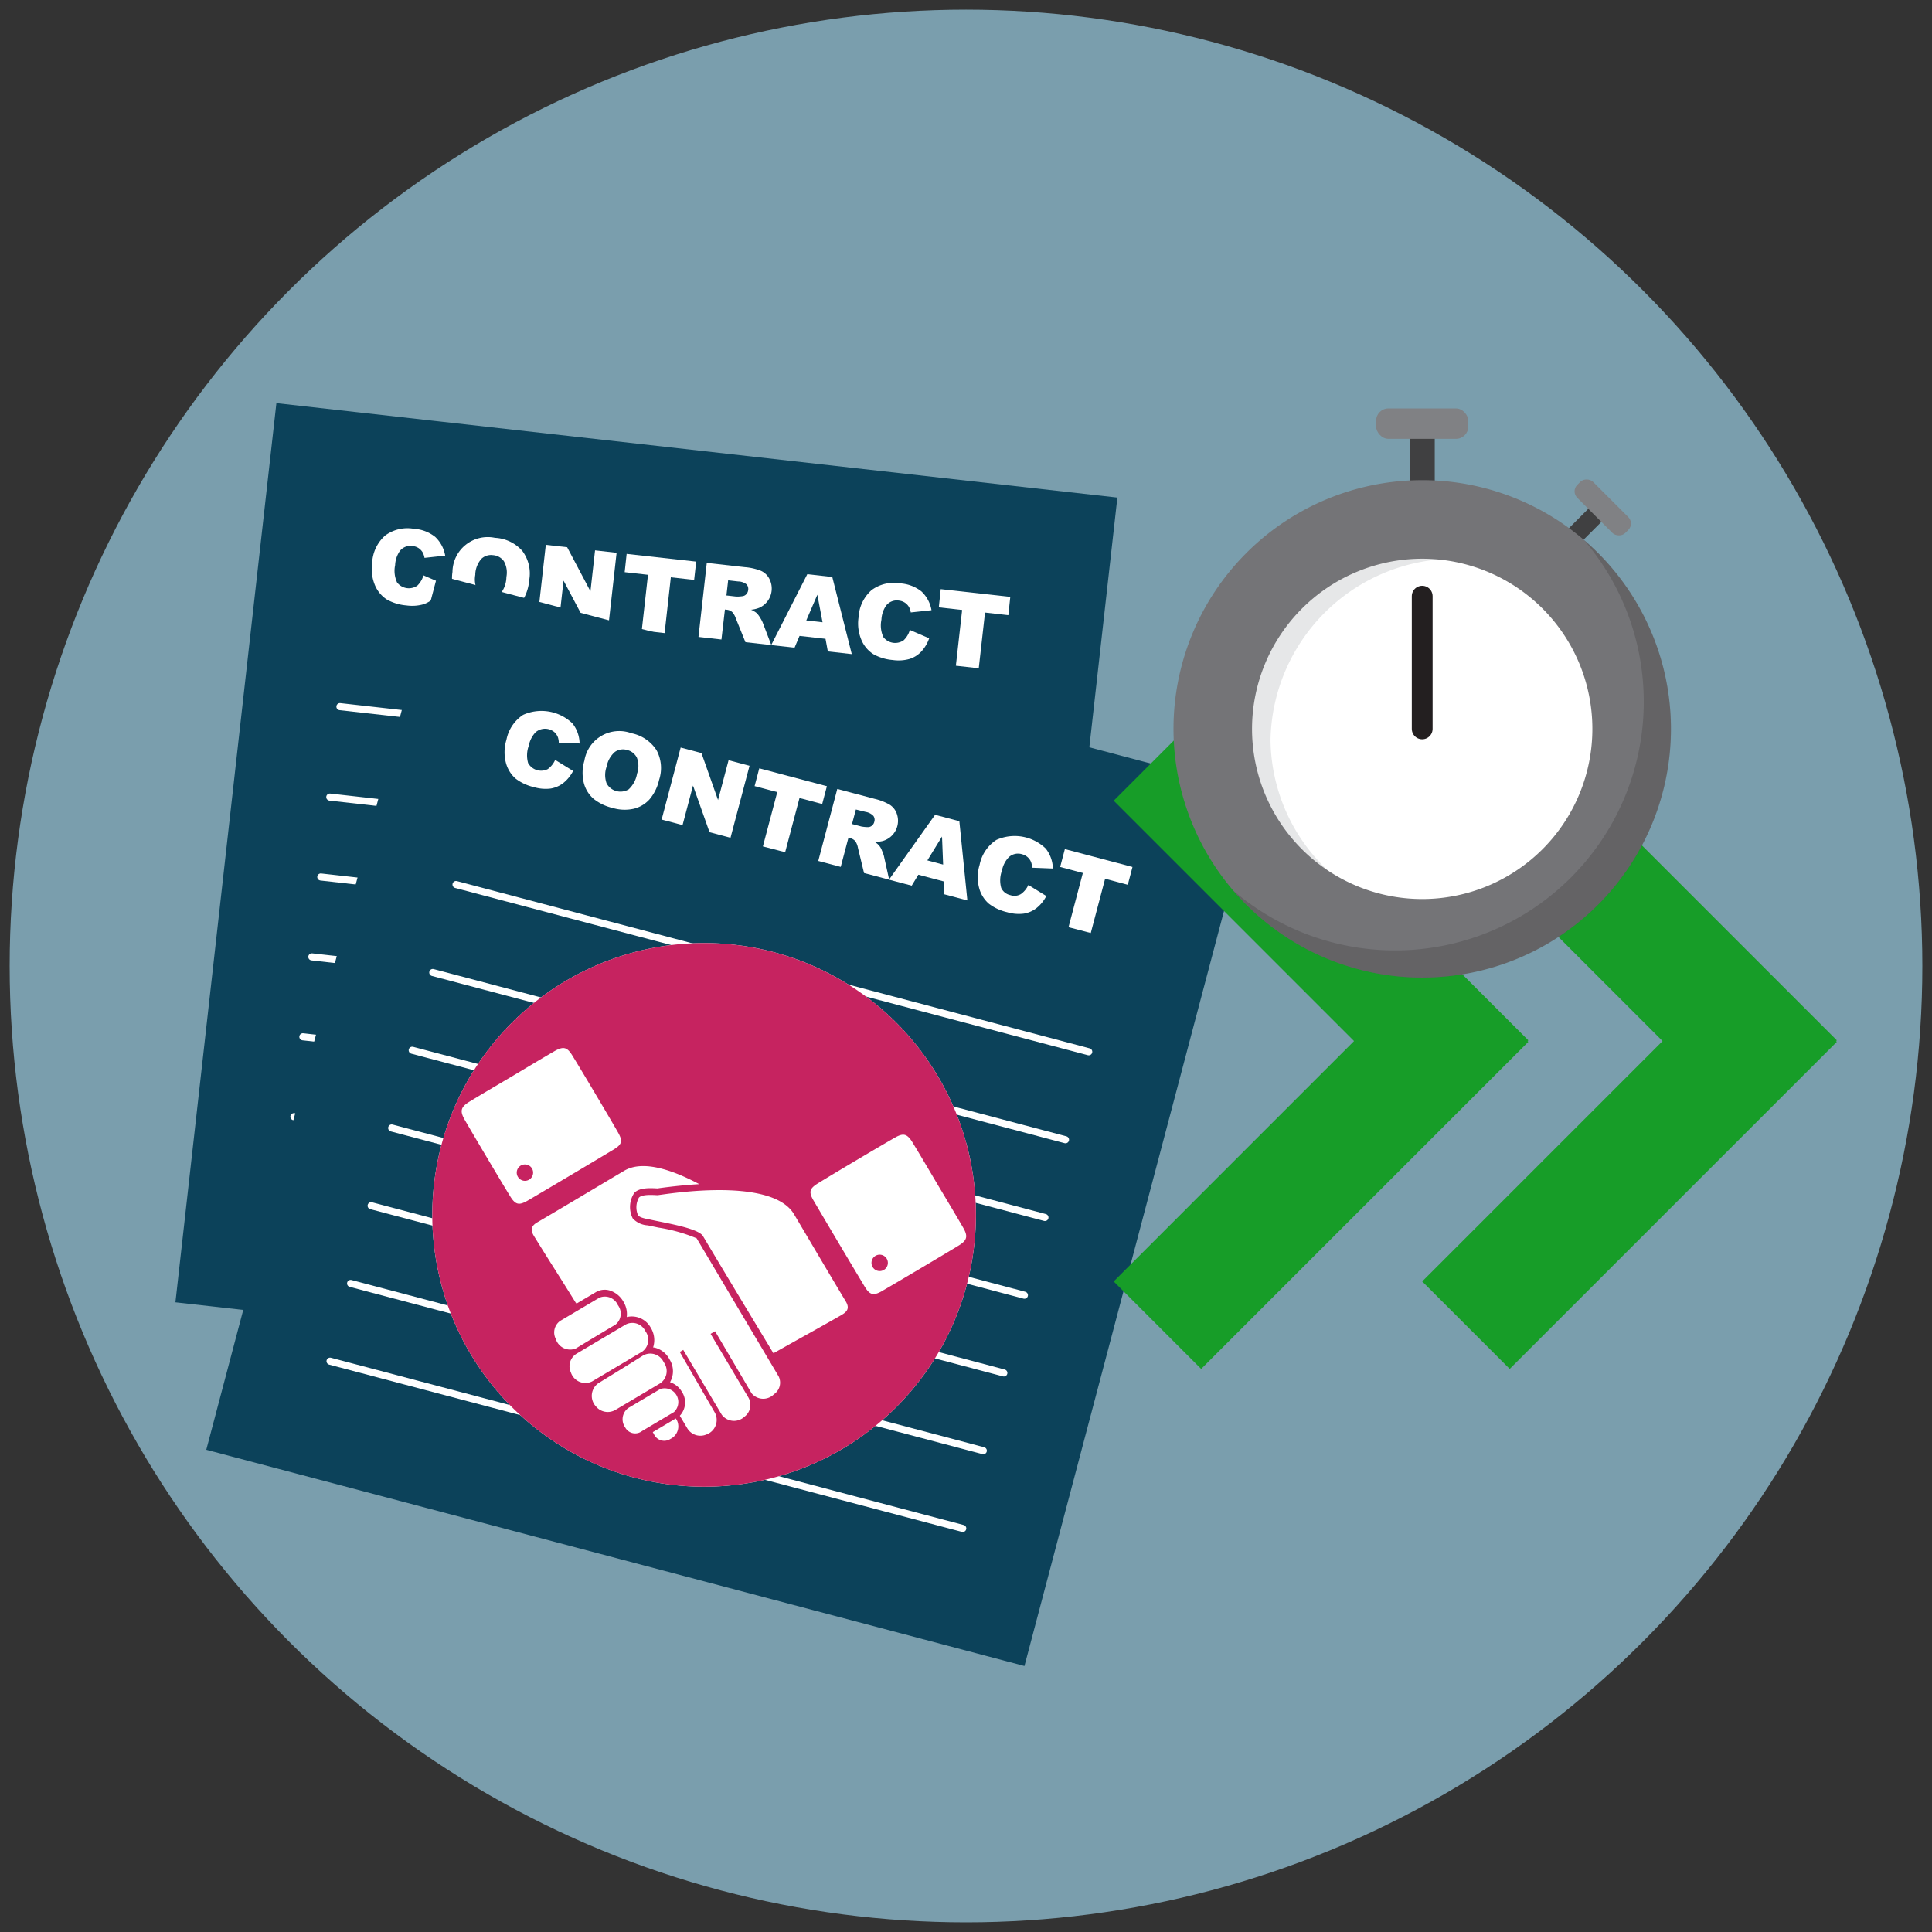
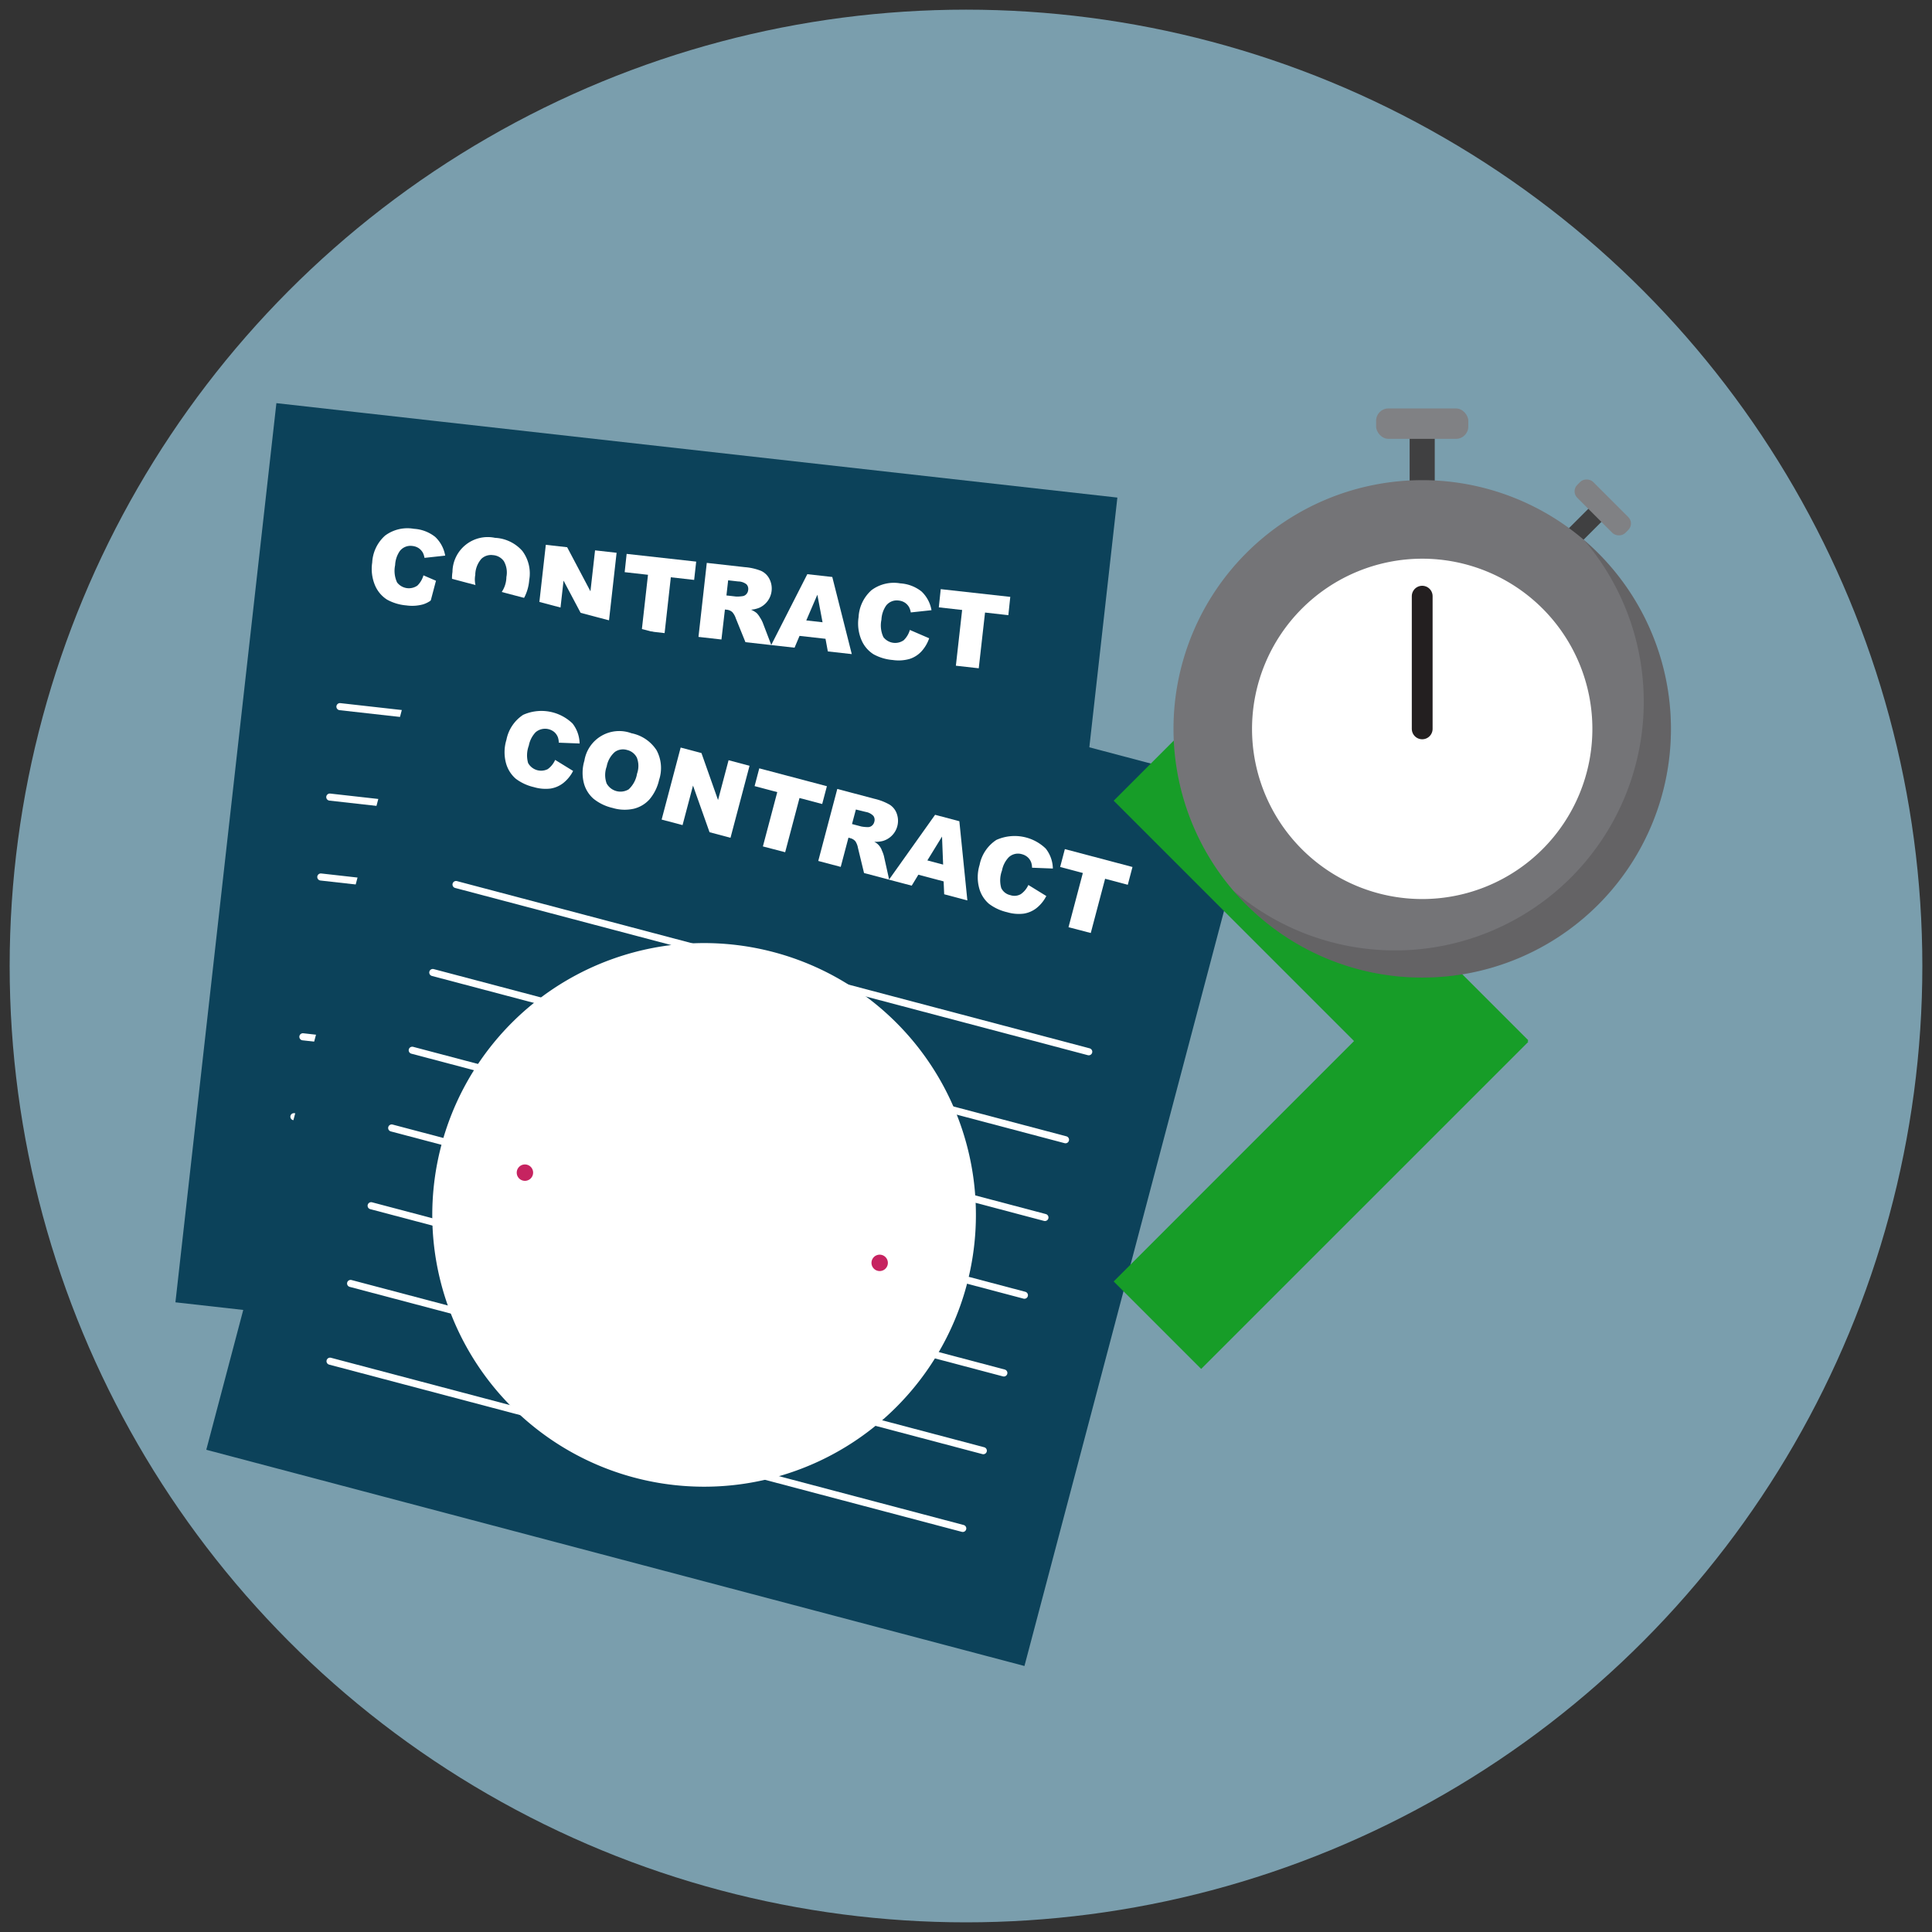
<svg xmlns="http://www.w3.org/2000/svg" id="Layer_1" data-name="Layer 1" width="100" height="100" viewBox="0 0 100 100">
  <rect x="0" y="0" width="100" height="100" fill="#333333" stroke="none" />
  <defs>
    <style>.cls-1{fill:#7a9ead;}.cls-2,.cls-5{fill:#0c425a;}.cls-2{stroke:#0c425a;stroke-width:0.87px;}.cls-2,.cls-4{stroke-miterlimit:10;}.cls-3{fill:#fff;}.cls-14,.cls-4{fill:none;stroke-linecap:round;}.cls-4{stroke:#fff;stroke-width:0.367px;}.cls-6{fill:#c62360;}.cls-7{fill:#179d28;}.cls-8{fill:#404041;}.cls-9{fill:#808184;}.cls-10{fill:#e6e7e8;}.cls-11{fill:#747477;}.cls-12{opacity:0.2;}.cls-13{fill:#231f20;}.cls-14{stroke:#231f20;stroke-linejoin:round;stroke-width:1.077px;}</style>
  </defs>
  <title>Modern Method of Auction-circles</title>
  <circle class="cls-1" cx="50" cy="50" r="49.5" />
  <path class="cls-2" d="M14.69,21.348,9.561,67.024l42.665,4.79,5.128-45.676Z" />
  <path class="cls-3" d="M21.918,29.78l1,.431a1.911,1.911,0,0,1-.412.691,1.435,1.435,0,0,1-.607.38,2.139,2.139,0,0,1-.866.054,2.486,2.486,0,0,1-1-.3,1.625,1.625,0,0,1-.612-.715,2.187,2.187,0,0,1-.156-1.2,2,2,0,0,1,.669-1.4,1.937,1.937,0,0,1,1.489-.35,1.948,1.948,0,0,1,1.105.421,1.734,1.734,0,0,1,.515.967l-1.071.116a.941.941,0,0,0-.086-.269.715.715,0,0,0-.22-.237.726.726,0,0,0-.315-.109.7.7,0,0,0-.652.255,1.383,1.383,0,0,0-.247.736,1.434,1.434,0,0,0,.1.895.771.771,0,0,0,1.052.164A1.2,1.2,0,0,0,21.918,29.78Z" />
  <path class="cls-3" d="M23.42,29.6a1.825,1.825,0,0,1,2.2-1.762,2.012,2.012,0,0,1,1.417.68,1.946,1.946,0,0,1,.356,1.5,2.356,2.356,0,0,1-.35,1.075,1.618,1.618,0,0,1-.729.6,2.169,2.169,0,0,1-1.091.12,2.473,2.473,0,0,1-1.05-.327,1.63,1.63,0,0,1-.616-.731A2.191,2.191,0,0,1,23.42,29.6Zm1.184.137a1.3,1.3,0,0,0,.122.859.82.82,0,0,0,1.177.136,1.42,1.42,0,0,0,.308-.867,1.187,1.187,0,0,0-.129-.815.749.749,0,0,0-.564-.316.724.724,0,0,0-.6.189A1.292,1.292,0,0,0,24.6,29.737Z" />
  <path class="cls-3" d="M28.251,28.2l1.105.124,1.206,2.282.238-2.12,1.115.126-.43,3.831-1.116-.126-1.2-2.264-.236,2.1L27.82,32.03Z" />
  <path class="cls-3" d="M32.435,28.669l3.6.4-.106.947-1.207-.136L34.4,32.769l-1.184-.133.324-2.885-1.207-.136Z" />
  <path class="cls-3" d="M36.153,32.966l.43-3.831,1.973.221a2.869,2.869,0,0,1,.83.189.9.9,0,0,1,.428.4,1.09,1.09,0,0,1-.505,1.509,1.465,1.465,0,0,1-.434.105,1.219,1.219,0,0,1,.293.175,1.158,1.158,0,0,1,.166.223,1.649,1.649,0,0,1,.14.257l.449,1.175-1.339-.151L38.083,32a.906.906,0,0,0-.181-.319.5.5,0,0,0-.28-.121l-.1-.012L37.342,33.1ZM37.6,30.82l.5.057a1.776,1.776,0,0,0,.319-.018.317.317,0,0,0,.206-.1.364.364,0,0,0,.1-.214.352.352,0,0,0-.085-.3.71.71,0,0,0-.431-.149l-.52-.059Z" />
  <path class="cls-3" d="M42.728,33.064l-1.344-.151-.258.611-1.209-.135,1.869-3.669,1.293.144,1.009,3.992-1.239-.138Zm-.153-.856-.269-1.425-.573,1.33Z" />
  <path class="cls-3" d="M47.094,32.606l1,.431a1.93,1.93,0,0,1-.412.692,1.423,1.423,0,0,1-.607.379,2.087,2.087,0,0,1-.866.054,2.47,2.47,0,0,1-1-.3,1.622,1.622,0,0,1-.612-.716,2.183,2.183,0,0,1-.157-1.2,2.005,2.005,0,0,1,.67-1.4,1.936,1.936,0,0,1,1.489-.351,1.962,1.962,0,0,1,1.1.421,1.734,1.734,0,0,1,.515.968l-1.072.115a.884.884,0,0,0-.086-.268.684.684,0,0,0-.219-.237.718.718,0,0,0-.315-.109.7.7,0,0,0-.652.254,1.39,1.39,0,0,0-.247.736,1.437,1.437,0,0,0,.1.9.769.769,0,0,0,1.052.164A1.193,1.193,0,0,0,47.094,32.606Z" />
  <path class="cls-3" d="M48.692,30.494l3.6.4-.1.947-1.207-.136-.325,2.885-1.184-.133.324-2.885-1.207-.136Z" />
  <line class="cls-4" x1="17.07" y1="41.257" x2="50.732" y2="45.036" />
  <line class="cls-4" x1="17.595" y1="36.576" x2="51.257" y2="40.355" />
  <line class="cls-4" x1="16.605" y1="45.393" x2="50.268" y2="49.172" />
-   <line class="cls-4" x1="16.141" y1="49.528" x2="49.803" y2="53.308" />
  <line class="cls-4" x1="15.677" y1="53.664" x2="49.339" y2="57.444" />
  <line class="cls-4" x1="15.212" y1="57.8" x2="48.875" y2="61.579" />
  <line class="cls-4" x1="14.748" y1="61.936" x2="48.41" y2="65.715" />
  <path class="cls-5" d="M42.192,52.324a.424.424,0,1,0,.378.465A.423.423,0,0,0,42.192,52.324Z" />
  <path class="cls-5" d="M23.345,50.386a.424.424,0,1,0,.378.465A.423.423,0,0,0,23.345,50.386Z" />
  <path class="cls-5" d="M34.24,37.622A14.068,14.068,0,1,0,46.79,53.06,14.067,14.067,0,0,0,34.24,37.622Zm-11.526,14.5c-.5-.594-2.422-2.958-2.9-3.569-.324-.411-.3-.619.1-.955.66-.55,1.332-1.087,2-1.629.651-.529,1.3-1.063,1.954-1.586.429-.341.626-.337.958.054.516.607,2.452,2.989,2.941,3.617.31.4.287.58-.1.9q-1.994,1.638-4,3.255C23.244,52.547,23.057,52.529,22.714,52.122Zm3.422,6.964a.73.73,0,0,1,.091-.954l1.83-1.488a.733.733,0,0,1,1,.227l.013.016a.729.729,0,0,1,.017,1.017c-.782.637-1.848,1.523-1.848,1.523A.782.782,0,0,1,26.136,59.086Zm1.028,1.6A.764.764,0,0,1,27.3,59.7l2.32-1.886a.75.75,0,0,1,1.036.19l.025.031a.748.748,0,0,1-.026,1.052L28.3,61A.79.79,0,0,1,27.164,60.689ZM28.7,62.236a.8.8,0,0,1-.039-1.2s1.167-.973,2.078-1.755a.762.762,0,0,1,1.078.155l.057.07a.764.764,0,0,1-.055,1.076l-2.093,1.7A.789.789,0,0,1,28.7,62.236Zm2.556.915a.586.586,0,0,1-.9-.06.721.721,0,0,1,.019-1.014l1.491-1.213a.711.711,0,0,1,.876,1.077Zm1.516.189a.587.587,0,0,1-.892-.124l-.07-.087,1.077-.875.073.089A.723.723,0,0,1,32.771,63.34Zm4.949-3.06a.78.78,0,0,1-1.145.11s-1.7-2.109-2.332-2.892l-.007-.012-.21.169,2.431,2.99a.764.764,0,0,1-.07,1,.791.791,0,0,1-1.18.068l-2.459-3.025-.163.131c1.217,1.54,2.267,2.857,2.267,2.857a.823.823,0,0,1-1.3,1l-.484-.6A1,1,0,0,0,33,60.841a1.106,1.106,0,0,0-.68-.4,1.143,1.143,0,0,0-.185-1.148l-.057-.07a1.182,1.182,0,0,0-.8-.433c-.03,0-.06,0-.09,0a1.221,1.221,0,0,0-.274-1,1.114,1.114,0,0,0-1.3-.359,1.246,1.246,0,0,0-.284-.758l-.013-.016a1.25,1.25,0,0,0-.687-.44.9.9,0,0,0-.777.165l-.915.744-.036-.044-.008.007c-1.107-1.3-1.534-1.783-2.636-3.09-.233-.276-.248-.489.059-.735,1.36-1.09,2.7-2.2,4.057-3.3.876-.712,2.488-.4,3.943.119-.672.14-1.34.314-1.965.5-.082.024-.137.041-.135.042-.454.039-.955.106-1.16.406a1.314,1.314,0,0,0,.114,1.317,1.149,1.149,0,0,0,.82.241l.095.005c.139.01.305.019.485.028a8.433,8.433,0,0,1,2.022.259l5.239,6.445A.729.729,0,0,1,37.72,60.28ZM40.6,55.69c-1.346,1.055-1.862,1.436-3.211,2.486,0,0-2.832-3.424-4.493-5.468-.3-.368-1.99-.385-2.794-.444-.176-.012-.574-.006-.692-.136a1.033,1.033,0,0,1-.086-.906c.136-.2.685-.243.924-.264.134-.011,5.662-1.883,7.146-.057,1.1,1.353,2.19,2.713,3.3,4.057C40.944,55.262,40.886,55.467,40.6,55.69Zm1.889-1.528c-.419.329-.6.308-.947-.109q-1.636-1.993-3.254-4c-.316-.393-.3-.576.084-.9.607-.515,2.988-2.451,3.616-2.94.405-.315.6-.279.95.143.535.645,1.06,1.3,1.589,1.951.542.667,1.09,1.329,1.624,2,.326.41.307.619-.094.956C45.466,51.761,43.1,53.683,42.491,54.162Z" />
  <path class="cls-2" d="M22.954,30.294,11.209,74.731,52.716,85.7,64.461,41.265Z" />
  <path class="cls-3" d="M28.735,39.332l.929.572a1.9,1.9,0,0,1-.507.624,1.428,1.428,0,0,1-.657.287,2.111,2.111,0,0,1-.863-.073,2.473,2.473,0,0,1-.946-.439,1.641,1.641,0,0,1-.5-.8,2.181,2.181,0,0,1,.022-1.212A2,2,0,0,1,27.078,37a2.316,2.316,0,0,1,2.557.449A1.729,1.729,0,0,1,30,38.483l-1.077-.042a.92.92,0,0,0-.046-.279A.7.7,0,0,0,28.7,37.9a.751.751,0,0,0-.976,0,1.381,1.381,0,0,0-.353.694,1.45,1.45,0,0,0-.036.9.769.769,0,0,0,1.016.316A1.178,1.178,0,0,0,28.735,39.332Z" />
  <path class="cls-3" d="M30.248,39.373a1.826,1.826,0,0,1,2.435-1.421,2.014,2.014,0,0,1,1.3.879,1.948,1.948,0,0,1,.133,1.532,2.358,2.358,0,0,1-.5,1.014,1.608,1.608,0,0,1-.807.482,2.161,2.161,0,0,1-1.1-.04,2.447,2.447,0,0,1-.99-.477,1.624,1.624,0,0,1-.5-.813A2.179,2.179,0,0,1,30.248,39.373Zm1.15.31a1.288,1.288,0,0,0,0,.866.819.819,0,0,0,1.143.307,1.427,1.427,0,0,0,.433-.813,1.194,1.194,0,0,0-.009-.825.758.758,0,0,0-.513-.4.726.726,0,0,0-.623.1A1.305,1.305,0,0,0,31.4,39.683Z" />
-   <path class="cls-3" d="M35.231,38.693l1.076.285.859,2.432.545-2.061,1.085.287-.985,3.727-1.085-.287-.856-2.415-.541,2.046-1.083-.286Z" />
+   <path class="cls-3" d="M35.231,38.693l1.076.285.859,2.432.545-2.061,1.085.287-.985,3.727-1.085-.287-.856-2.415-.541,2.046-1.083-.286" />
  <path class="cls-3" d="M39.3,39.769l3.5.925-.243.921-1.175-.31-.742,2.806-1.153-.3L40.231,41l-1.173-.311Z" />
  <path class="cls-3" d="M42.353,44.563l.985-3.727,1.919.508a2.883,2.883,0,0,1,.793.307.9.9,0,0,1,.365.459,1.088,1.088,0,0,1-.721,1.419,1.4,1.4,0,0,1-.443.04.8.8,0,0,1,.4.462,1.68,1.68,0,0,1,.1.275l.272,1.226-1.3-.344-.315-1.3a.912.912,0,0,0-.132-.342.5.5,0,0,0-.26-.161l-.1-.028-.4,1.513ZM44.1,42.652l.486.128a1.857,1.857,0,0,0,.318.031.322.322,0,0,0,.219-.068.357.357,0,0,0,.129-.2.352.352,0,0,0-.042-.308.71.71,0,0,0-.4-.21L44.3,41.9Z" />
  <path class="cls-3" d="M48.842,45.621l-1.308-.346-.344.567-1.176-.311L48.4,42.174l1.256.332.415,4.1-1.2-.319Zm-.026-.87L48.759,43.3,48,44.535Z" />
  <path class="cls-3" d="M53.228,45.806l.929.572a1.9,1.9,0,0,1-.508.625,1.432,1.432,0,0,1-.657.286,2.1,2.1,0,0,1-.863-.073,2.468,2.468,0,0,1-.945-.439,1.62,1.62,0,0,1-.5-.8,2.166,2.166,0,0,1,.02-1.211,2,2,0,0,1,.868-1.292,2.315,2.315,0,0,1,2.556.449,1.72,1.72,0,0,1,.368,1.032l-1.077-.042a.906.906,0,0,0-.046-.278.679.679,0,0,0-.183-.267.726.726,0,0,0-.294-.154.7.7,0,0,0-.683.157,1.369,1.369,0,0,0-.352.692,1.455,1.455,0,0,0-.037.9.674.674,0,0,0,.469.369.659.659,0,0,0,.548-.054A1.168,1.168,0,0,0,53.228,45.806Z" />
  <path class="cls-3" d="M55.117,43.949l3.5.926-.243.921L57.2,45.485l-.742,2.807-1.152-.3.742-2.806-1.175-.311Z" />
  <line class="cls-4" x1="22.401" y1="50.337" x2="55.15" y2="58.993" />
  <line class="cls-4" x1="23.604" y1="45.783" x2="56.353" y2="54.439" />
  <line class="cls-4" x1="21.337" y1="54.361" x2="54.086" y2="63.017" />
  <line class="cls-4" x1="20.274" y1="58.384" x2="53.023" y2="67.04" />
  <line class="cls-4" x1="19.21" y1="62.408" x2="51.959" y2="71.064" />
  <line class="cls-4" x1="18.147" y1="66.431" x2="50.896" y2="75.087" />
  <line class="cls-4" x1="17.083" y1="70.455" x2="49.832" y2="79.111" />
  <path class="cls-3" d="M39.917,49.249a14.069,14.069,0,1,0,10.162,17.1A14.067,14.067,0,0,0,39.917,49.249Z" />
  <path class="cls-6" d="M45.637,64.955a.424.424,0,1,0,.306.515A.425.425,0,0,0,45.637,64.955Z" />
  <path class="cls-6" d="M27.275,60.285a.424.424,0,1,0,.306.515A.423.423,0,0,0,27.275,60.285Z" />
-   <path class="cls-6" d="M39.917,49.249a14.069,14.069,0,1,0,10.162,17.1A14.067,14.067,0,0,0,39.917,49.249ZM26.4,61.91c-.408-.66-1.964-3.28-2.349-3.954-.259-.455-.2-.657.242-.93.734-.448,1.477-.88,2.216-1.319.721-.429,1.439-.863,2.164-1.284.474-.275.669-.242.941.194.421.676,1.988,3.314,2.38,4.007.248.439.2.616-.233.876q-2.211,1.328-4.434,2.635C26.86,62.408,26.677,62.363,26.4,61.91ZM28.765,69.3a.731.731,0,0,1,.229-.93l2.028-1.2a.734.734,0,0,1,.953.37l.01.018a.729.729,0,0,1-.131,1.008C30.987,69.077,29.8,69.8,29.8,69.8A.782.782,0,0,1,28.765,69.3Zm.783,1.736a.761.761,0,0,1,.278-.958L32.4,68.55a.749.749,0,0,1,1,.339l.02.034a.749.749,0,0,1-.179,1.037l-2.6,1.546A.79.79,0,0,1,29.548,71.035ZM30.84,72.79a.8.8,0,0,1,.138-1.2s1.3-.792,2.312-1.432a.762.762,0,0,1,1.044.311l.046.077a.764.764,0,0,1-.211,1.056l-2.32,1.378A.79.79,0,0,1,30.84,72.79Zm2.395,1.279a.585.585,0,0,1-.879-.192.722.722,0,0,1,.167-1l1.653-.981a.71.71,0,0,1,.708,1.193Zm1.473.407a.585.585,0,0,1-.864-.253l-.057-.095,1.193-.709.059.1A.721.721,0,0,1,34.708,74.476Zm5.343-2.3a.781.781,0,0,1-1.149-.059s-1.37-2.334-1.884-3.2l-.006-.013-.232.137,1.968,3.313a.764.764,0,0,1-.215.975.79.79,0,0,1-1.177-.105l-1.991-3.352-.18.106c.979,1.7,1.825,3.157,1.825,3.157a.8.8,0,0,1-.451,1.116.79.79,0,0,1-.979-.312l-.393-.66a1,1,0,0,0,.109-1.236,1.108,1.108,0,0,0-.615-.5,1.142,1.142,0,0,0-.015-1.162L34.62,70.3a1.184,1.184,0,0,0-.727-.545.885.885,0,0,0-.088-.012,1.223,1.223,0,0,0-.126-1.026,1.115,1.115,0,0,0-1.238-.546,1.243,1.243,0,0,0-.17-.792l-.01-.017a1.252,1.252,0,0,0-.616-.536.9.9,0,0,0-.793.05l-1.014.6-.029-.048-.009,0c-.9-1.451-1.257-1.987-2.156-3.441-.19-.308-.174-.52.166-.719,1.5-.879,3-1.78,4.5-2.67.97-.576,2.52-.033,3.884.694-.686.04-1.372.114-2.018.2-.084.012-.14.02-.139.022-.455-.028-.96-.035-1.207.233a1.314,1.314,0,0,0-.079,1.319,1.143,1.143,0,0,0,.776.358l.093.019c.136.03.3.063.476.1a8.453,8.453,0,0,1,1.962.552l4.241,7.141A.728.728,0,0,1,40.051,72.173Zm3.521-4.12c-1.485.847-2.051,1.149-3.539,1.99,0,0-2.3-3.8-3.646-6.065-.242-.408-1.913-.673-2.7-.848-.172-.038-.566-.089-.664-.236a1.033,1.033,0,0,1,.047-.909c.163-.176.713-.139.953-.125.133.008,5.875-1.036,7.077.987.89,1.5,1.77,3,2.67,4.5C43.973,67.679,43.886,67.873,43.572,68.053Zm2.093-1.236c-.463.264-.645.216-.922-.246q-1.326-2.211-2.634-4.435c-.255-.436-.214-.614.214-.881.676-.421,3.314-1.988,4.008-2.38.446-.253.633-.189.918.28.436.717.859,1.441,1.287,2.162.439.739.885,1.475,1.315,2.219.262.454.213.657-.233.932C48.958,64.876,46.338,66.432,45.665,66.817Z" />
  <polygon class="cls-7" points="79.105 53.846 62.173 36.915 57.644 41.444 70.085 53.885 57.644 66.327 62.173 70.856 79.105 53.925 79.065 53.885 79.105 53.846" />
-   <polygon class="cls-7" points="95.074 53.846 78.142 36.915 73.613 41.444 86.054 53.885 73.613 66.327 78.142 70.856 95.074 53.925 95.035 53.885 95.074 53.846" />
  <rect class="cls-8" x="72.963" y="22.246" width="1.299" height="3.103" />
  <rect class="cls-9" x="71.228" y="21.141" width="4.77" height="1.574" rx="0.635" />
  <rect class="cls-8" x="80.842" y="26.76" width="2.287" height="0.957" transform="translate(4.752 65.95) rotate(-45)" />
  <rect class="cls-9" x="82.379" y="24.507" width="1.16" height="3.516" rx="0.468" transform="translate(5.726 66.353) rotate(-45)" />
  <ellipse class="cls-3" cx="73.685" cy="37.881" rx="9.73" ry="9.38" />
-   <path class="cls-10" d="M65.762,38.3a9.56,9.56,0,0,1,9.73-9.38,10.129,10.129,0,0,1,1.357.093,10.041,10.041,0,0,0-3.164-.51,9.363,9.363,0,0,0-1.357,18.667A9.415,9.415,0,0,1,65.762,38.3Z" />
  <path class="cls-11" d="M73.613,28.918a8.808,8.808,0,1,1-8.808,8.808,8.818,8.818,0,0,1,8.808-8.808m0-4.065A12.873,12.873,0,1,0,86.486,37.726,12.872,12.872,0,0,0,73.613,24.853Z" />
  <g class="cls-12">
    <path class="cls-13" d="M81.988,27.95A12.873,12.873,0,0,1,63.837,46.1,12.873,12.873,0,1,0,81.988,27.95Z" />
  </g>
  <line class="cls-14" x1="73.613" y1="37.726" x2="73.613" y2="30.858" />
</svg>